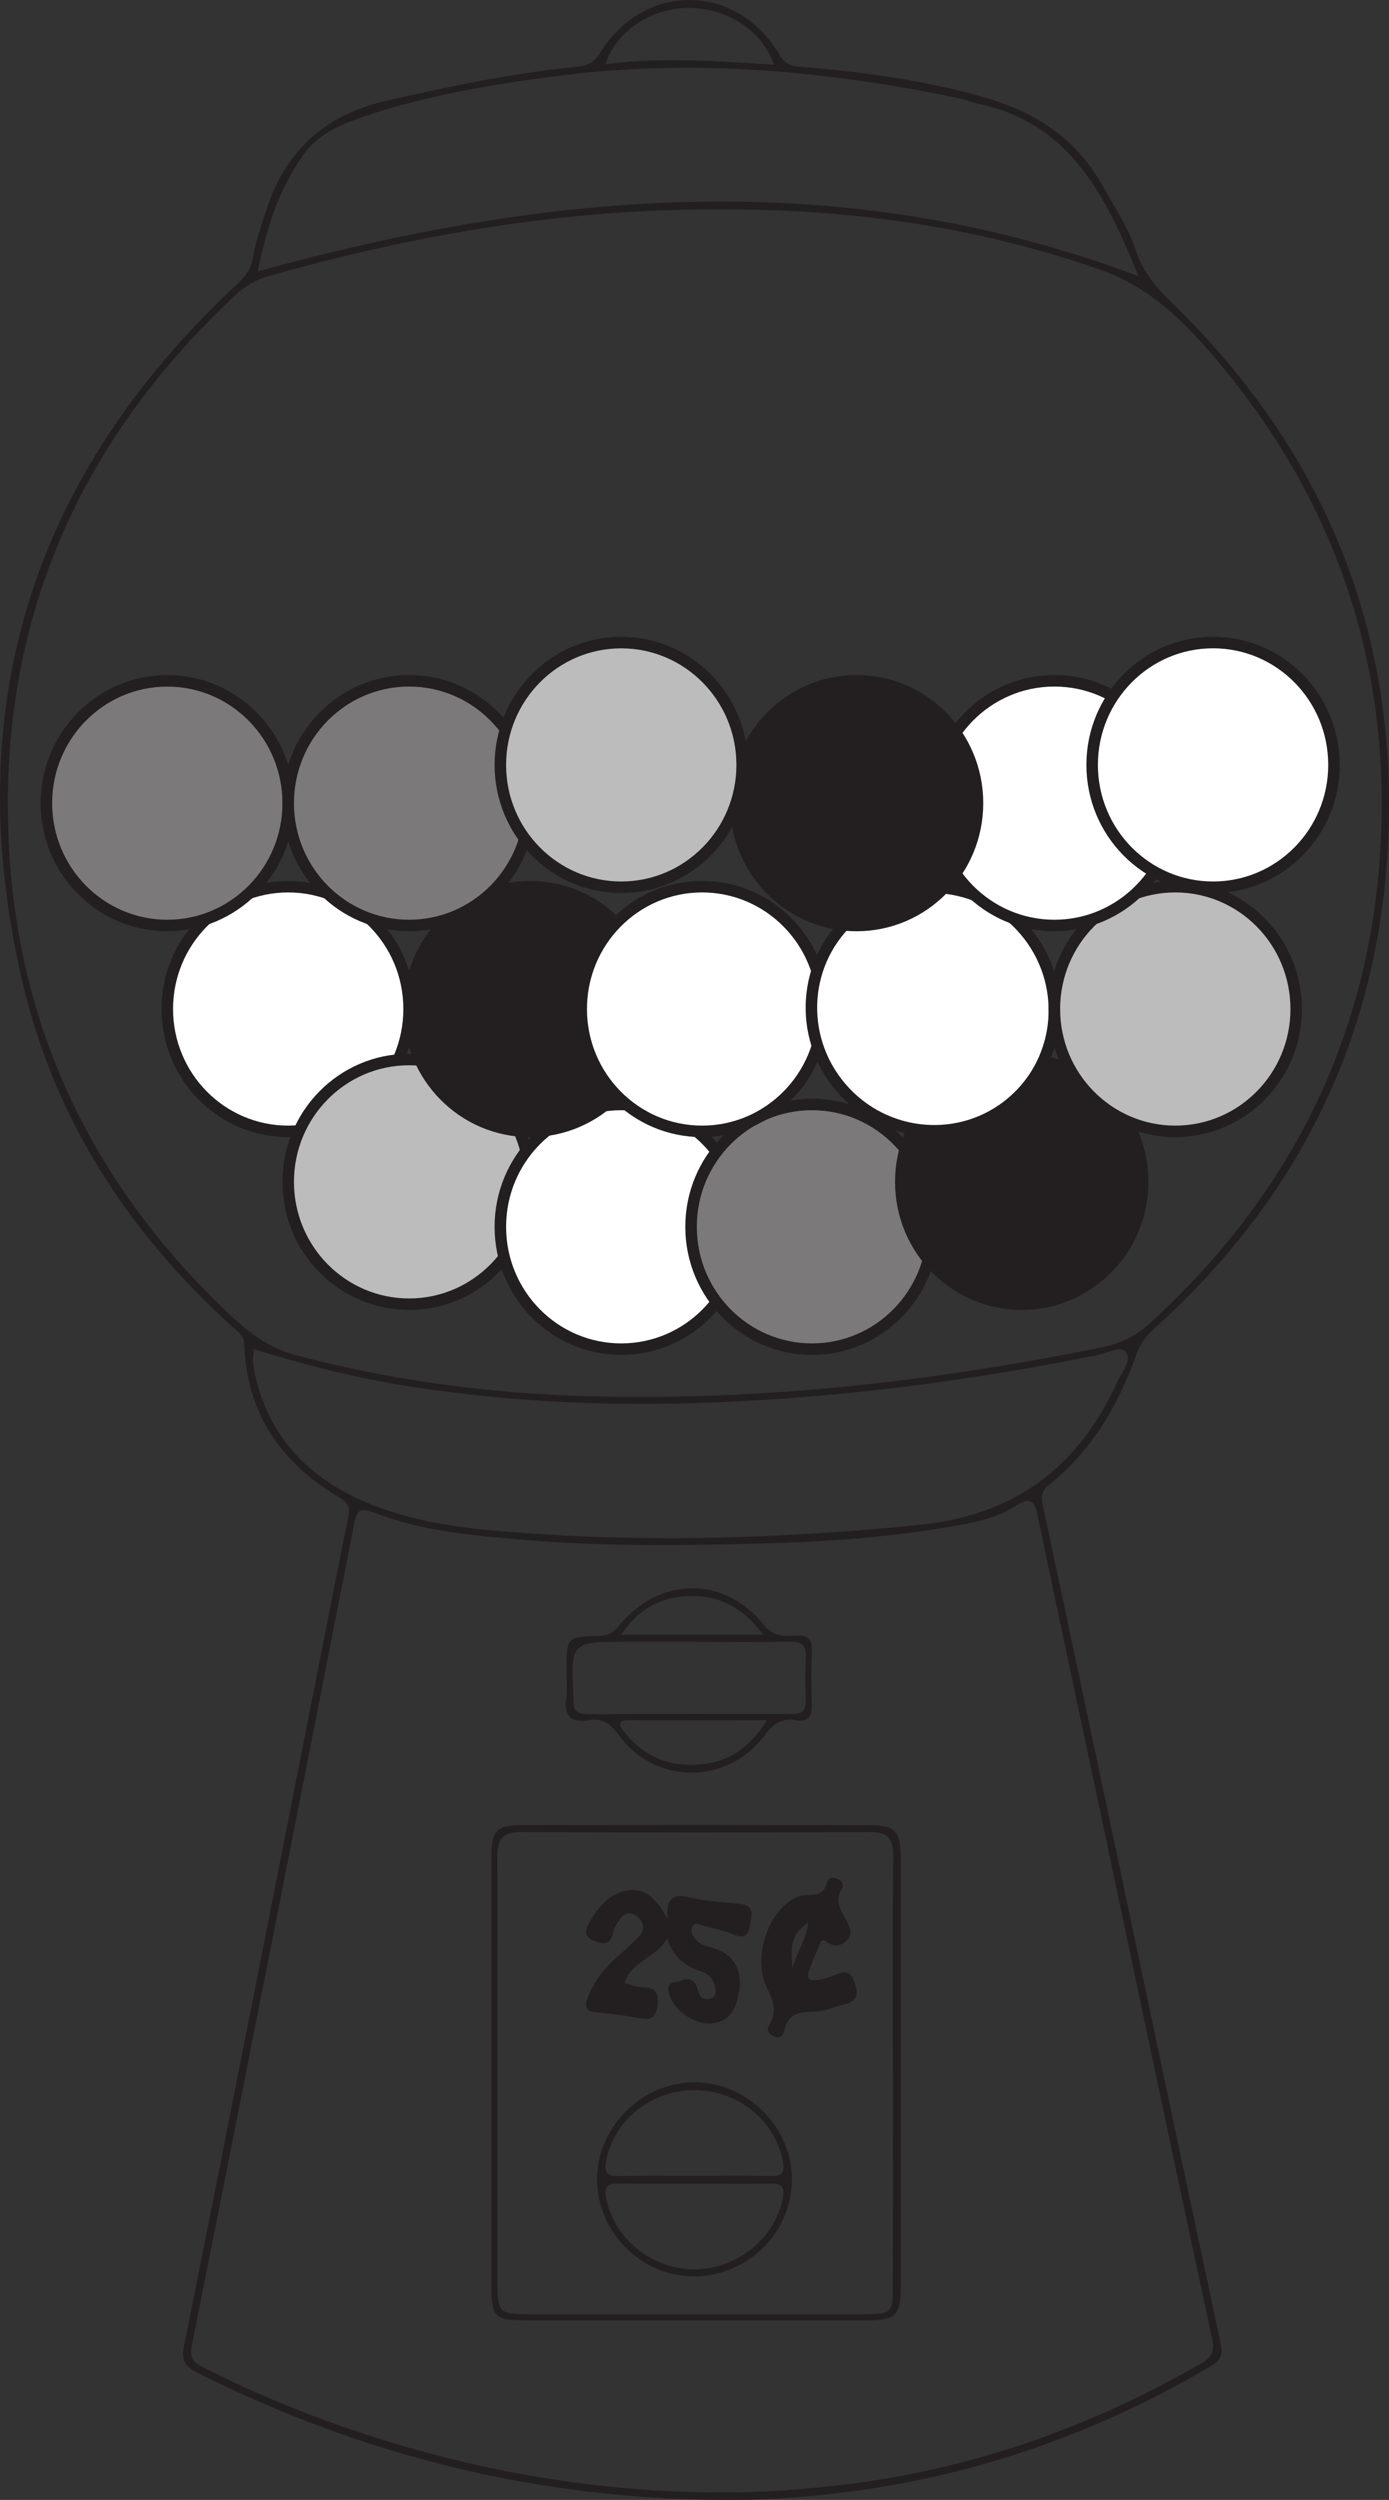
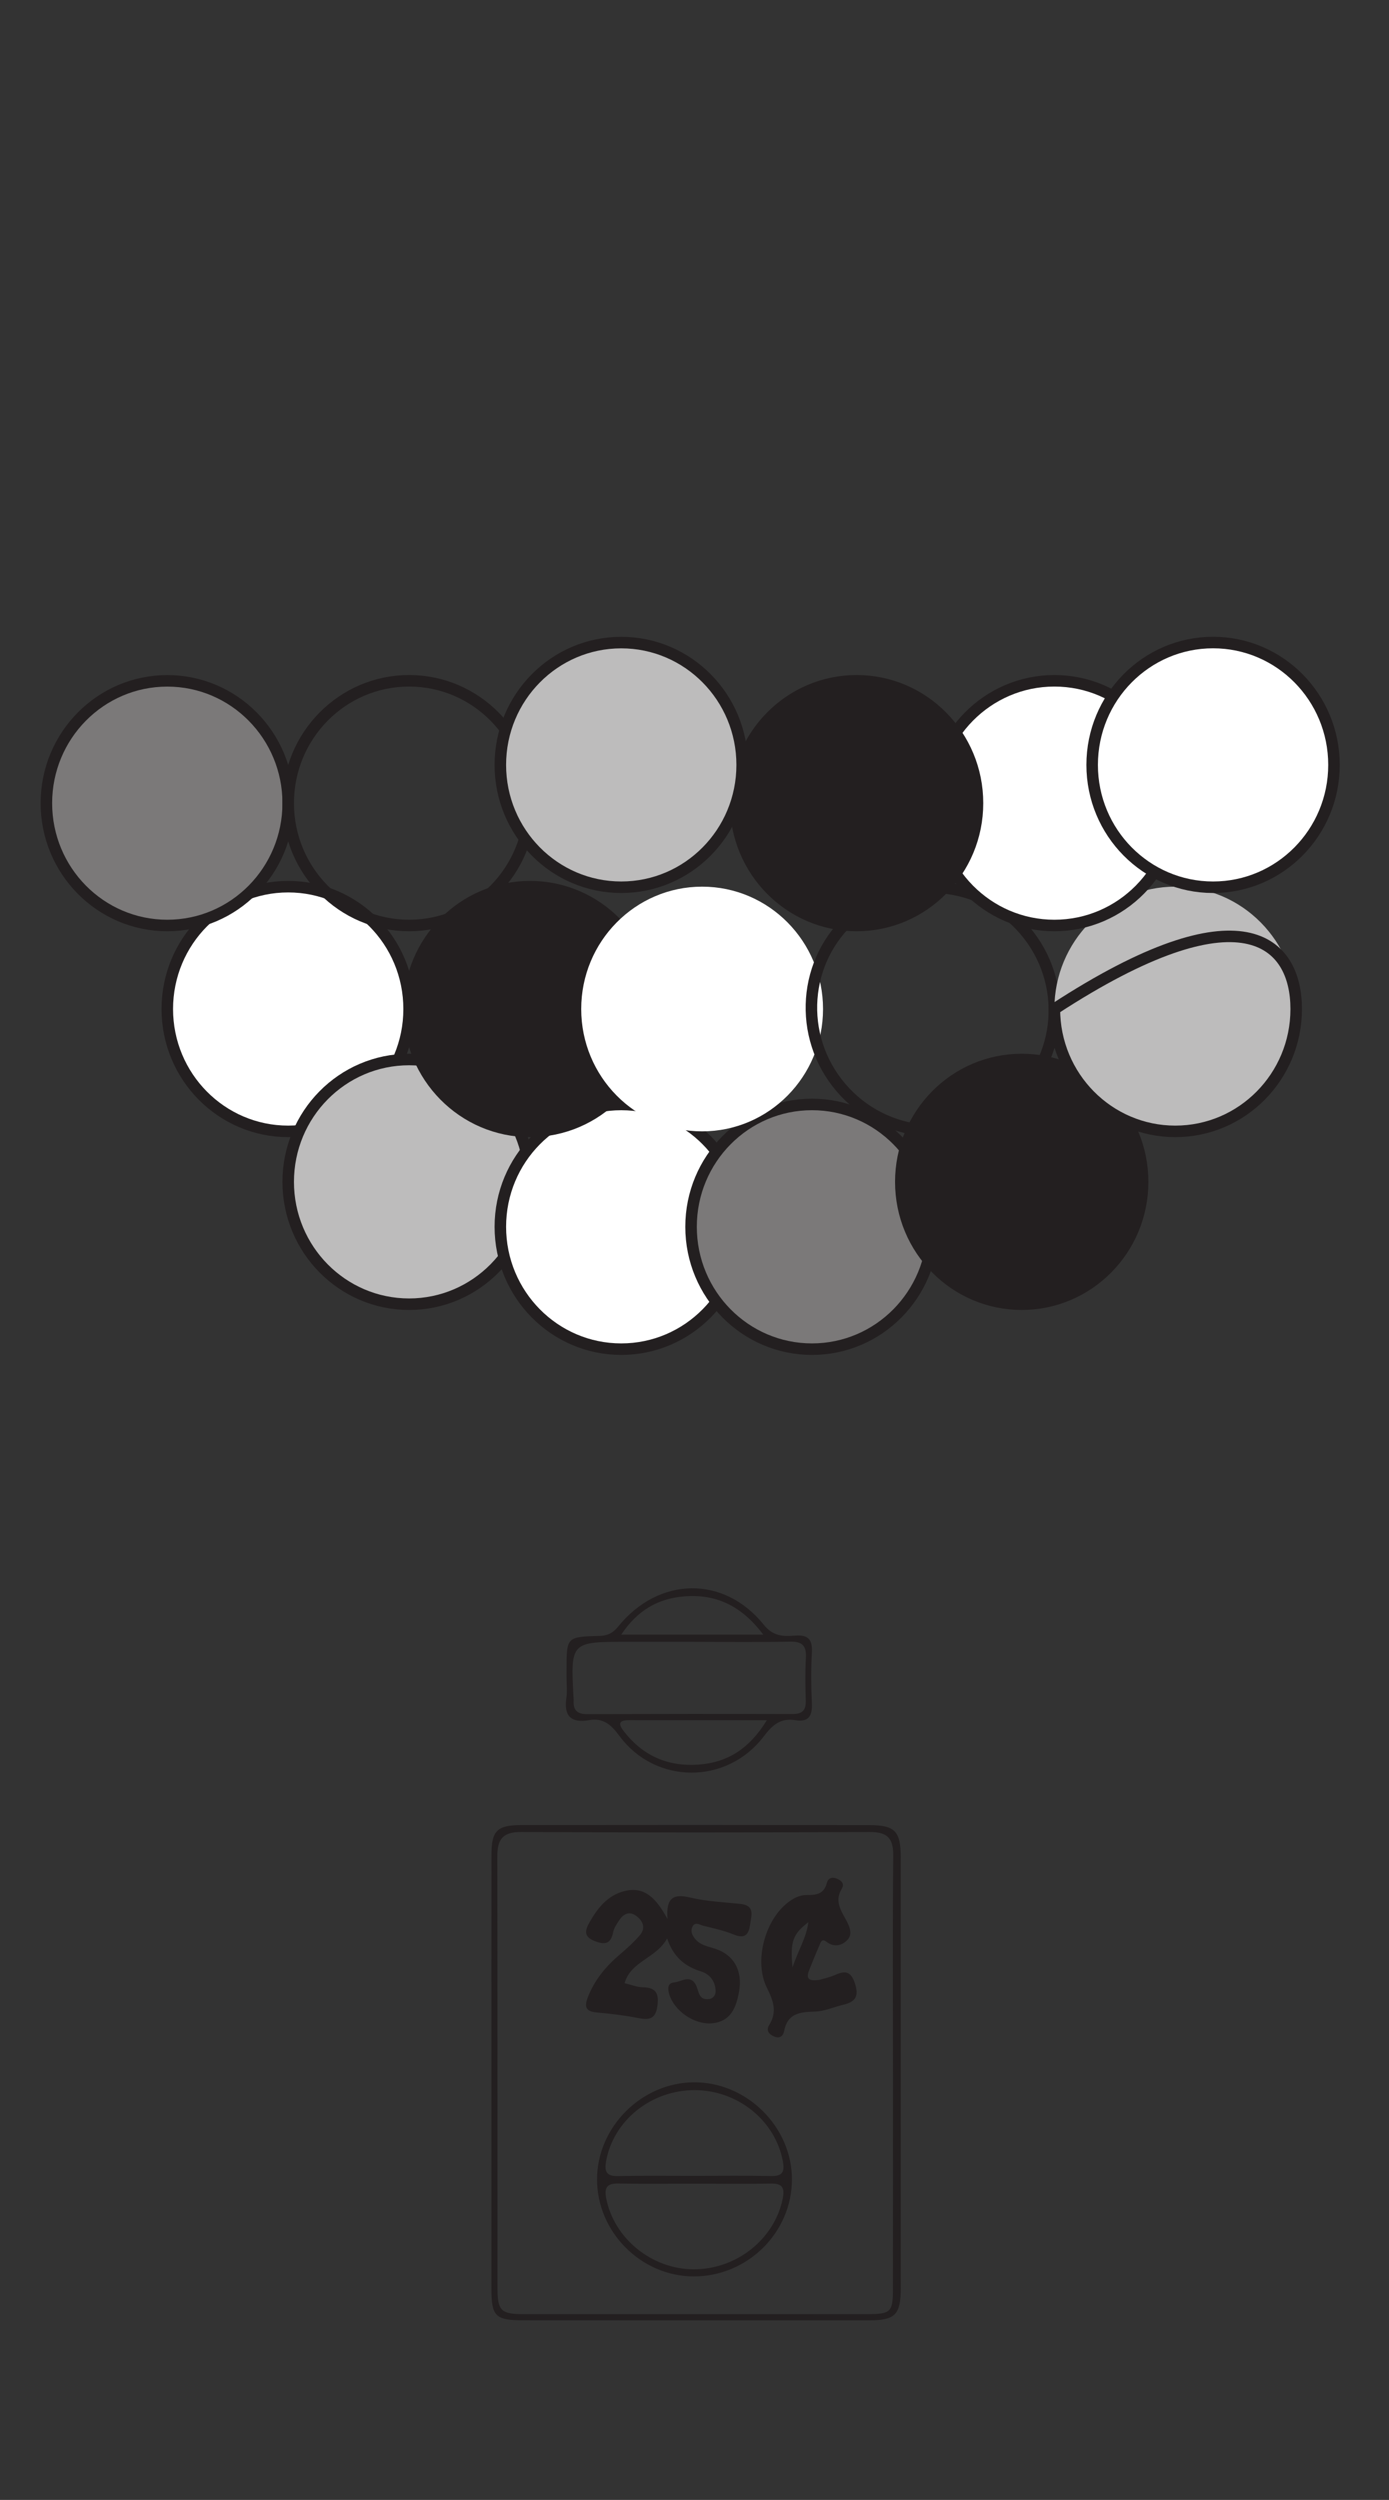
<svg xmlns="http://www.w3.org/2000/svg" width="120.622pt" height="216.97pt" viewBox="0 0 120.622 216.97" version="1.1">
  <rect x="0" y="0" width="120.622" height="216.97" fill="#333333" stroke="none" />
  <defs>
    <clipPath id="clip1">
      <path d="M 0 0 L 120.621 0 L 120.621 216.969 L 0 216.969 Z M 0 0 " />
    </clipPath>
    <clipPath id="clip2">
      <path d="M 77 62 L 120.621 62 L 120.621 113 L 77 113 Z M 77 62 " />
    </clipPath>
    <clipPath id="clip3">
      <path d="M 80 41 L 120.621 41 L 120.621 92 L 80 92 Z M 80 41 " />
    </clipPath>
  </defs>
  <g id="surface1">
    <g clip-path="url(#clip1)" clip-rule="nonzero">
-       <path style=" stroke:none;fill-rule:evenodd;fill:rgb(13.73%,12.16%,12.549%);fill-opacity:1;" d="M 67.203 5.609 C 66.234 2.66 63.074 0.637 59.676 0.688 C 56.484 0.734 53.41 2.789 52.594 5.574 C 57.488 4.926 62.324 5.328 67.203 5.609 M 22.379 23.555 C 47.914 16.527 73.273 14.328 98.875 23.973 C 96.023 17.047 93.027 10.801 85.133 9.047 C 84.445 8.898 83.789 8.629 83.102 8.488 C 71.59 6.109 59.996 5.078 48.281 6.609 C 42.598 7.352 36.945 8.293 31.492 10.156 C 29.535 10.824 27.652 11.621 26.375 13.395 C 24.215 16.395 23.145 19.801 22.379 23.555 M 22.047 117.094 C 22.016 117.516 21.949 117.828 21.977 118.137 C 22.016 118.621 22.086 119.105 22.203 119.574 C 23.551 125.09 27.172 128.555 32.293 130.594 C 37.039 132.477 42.086 132.836 47.09 133.156 C 58.02 133.852 68.922 133.438 79.832 132.344 C 88.133 131.512 93.66 127.332 97.027 119.938 C 97.414 119.09 98.348 118.047 97.734 117.316 C 97.27 116.766 96.047 117.488 95.16 117.645 C 94.949 117.684 94.734 117.711 94.52 117.754 C 83.742 119.922 72.875 121.281 61.879 121.723 C 53.25 122.07 44.684 121.699 36.145 120.418 C 31.383 119.707 26.727 118.551 22.047 117.094 M 64.844 216.297 C 65.926 216.246 67.008 216.215 68.09 216.141 C 69.223 216.062 70.352 215.953 71.48 215.844 C 83.242 214.691 94.164 210.984 104.375 205.078 C 105.266 204.562 105.488 204.047 105.262 202.996 C 102.117 188.359 99.035 173.711 95.934 159.066 C 93.996 149.918 92.039 140.773 90.129 131.621 C 89.863 130.328 89.539 129.836 88.211 130.695 C 86.797 131.613 85.141 132.035 83.484 132.336 C 77.668 133.406 71.785 133.82 65.887 133.969 C 59.066 134.137 52.242 134.223 45.434 133.641 C 41.012 133.266 36.578 132.879 32.395 131.25 C 31.168 130.773 30.961 131.219 30.75 132.289 C 26.086 156.051 21.398 179.805 16.664 203.547 C 16.461 204.578 16.711 204.988 17.566 205.422 C 22.641 208.008 27.914 210.102 33.344 211.785 C 43.602 214.969 54.098 216.52 64.844 216.297 M 62.641 18.176 C 49.223 18.102 36.152 20.332 23.281 23.973 C 22.129 24.301 21.223 24.883 20.387 25.668 C 6.328 38.816 -0.406 54.965 0.82 74.223 C 1.828 90.086 8.496 103.336 20.047 114.184 C 21.672 115.707 23.383 116.988 25.641 117.594 C 34.105 119.859 42.723 120.965 51.453 121.188 C 66.352 121.562 81.062 119.902 95.645 116.941 C 97.234 116.617 98.574 116.008 99.785 114.91 C 112.391 103.449 119.316 89.234 119.945 72.211 C 120.543 56.129 115.242 42.023 104.559 29.973 C 102.031 27.121 99.262 24.703 95.496 23.391 C 84.836 19.668 73.871 18.145 62.641 18.176 M 62.469 216.965 C 46.504 216.844 31.422 213.09 17.156 205.941 C 16.055 205.391 15.73 204.863 15.988 203.582 C 19.996 183.543 23.945 163.488 27.902 143.438 C 28.68 139.516 29.438 135.586 30.246 131.668 C 30.414 130.852 30.238 130.414 29.492 129.973 C 24.43 127 21.422 122.703 21.215 116.703 C 21.184 115.828 20.555 115.5 20.062 115.051 C 11.137 106.934 4.766 97.16 1.992 85.402 C -3.621 61.645 2.656 41.352 20.551 24.703 C 21.297 24.008 21.82 23.336 21.977 22.277 C 22.152 21.113 22.59 19.984 22.93 18.844 C 24.512 13.465 27.859 10.059 33.473 8.77 C 39.016 7.496 44.562 6.332 50.223 5.781 C 51.148 5.691 51.648 5.328 52.125 4.562 C 55.957 -1.594 63.996 -1.504 67.684 4.738 C 68.137 5.508 68.641 5.73 69.473 5.797 C 74.82 6.23 80.121 6.934 85.301 8.395 C 89.805 9.664 93.477 11.969 95.797 16.207 C 96.785 18.012 97.988 19.73 98.617 21.68 C 99.246 23.625 100.449 24.992 101.867 26.371 C 115.621 39.77 121.906 56.148 120.406 75.227 C 119.145 91.254 112.137 104.641 100.152 115.379 C 99.441 116.02 98.977 116.711 98.656 117.617 C 97.098 122.027 94.758 125.957 91.051 128.918 C 90.332 129.496 90.43 130.031 90.582 130.746 C 92.512 139.785 94.43 148.828 96.344 157.871 C 99.559 173.051 102.75 188.234 106.008 203.406 C 106.223 204.41 105.984 204.863 105.168 205.344 C 95.348 211.141 84.816 214.852 73.492 216.285 C 69.832 216.75 66.164 217.008 62.469 216.965 " />
-     </g>
+       </g>
    <path style=" stroke:none;fill-rule:evenodd;fill:rgb(13.73%,12.16%,12.549%);fill-opacity:1;" d="M 77.547 179.941 C 77.547 173.656 77.508 167.367 77.57 161.086 C 77.586 159.535 77.074 158.992 75.504 159 C 65.426 159.051 55.348 159.051 45.27 159 C 43.672 158.988 43.184 159.621 43.188 161.113 C 43.211 173.629 43.195 186.148 43.203 198.664 C 43.207 200.523 43.531 200.84 45.383 200.844 C 55.352 200.852 65.324 200.848 75.293 200.844 C 77.367 200.844 77.543 200.668 77.543 198.637 C 77.551 192.402 77.547 186.172 77.547 179.941 M 42.676 179.828 C 42.676 173.547 42.672 167.266 42.68 160.984 C 42.68 158.898 43.148 158.402 45.273 158.398 C 55.348 158.383 65.422 158.383 75.492 158.402 C 77.738 158.406 78.219 158.934 78.223 161.227 C 78.227 173.684 78.227 186.137 78.223 198.594 C 78.219 200.891 77.742 201.379 75.488 201.383 C 65.473 201.387 55.453 201.387 45.434 201.379 C 43.023 201.379 42.68 201.031 42.676 198.676 C 42.672 192.391 42.676 186.109 42.676 179.828 " />
    <path style=" stroke:none;fill-rule:evenodd;fill:rgb(13.73%,12.16%,12.549%);fill-opacity:1;" d="M 66.285 141.871 C 64.395 139.363 62.168 138.312 59.375 138.555 C 57.133 138.746 55.348 139.762 53.949 141.871 Z M 66.594 149.297 C 62.355 149.297 58.512 149.297 54.668 149.293 C 53.953 149.293 53.562 149.449 54.129 150.199 C 55.766 152.348 57.945 153.336 60.629 153.152 C 63.172 152.98 65.078 151.773 66.594 149.297 M 59.992 142.492 L 54.473 142.492 C 49.539 142.492 49.539 142.492 49.812 147.441 C 49.816 147.492 49.82 147.547 49.816 147.602 C 49.766 148.418 50.129 148.77 50.965 148.77 C 56.914 148.75 62.867 148.746 68.82 148.762 C 69.652 148.766 69.996 148.453 69.973 147.617 C 69.938 146.375 69.914 145.125 69.984 143.883 C 70.043 142.832 69.668 142.453 68.598 142.477 C 65.73 142.535 62.863 142.496 59.992 142.492 M 49.199 145.582 L 49.199 144.934 C 49.199 142.078 49.199 142.059 52.051 141.98 C 52.766 141.965 53.223 141.738 53.68 141.172 C 57.207 136.812 62.879 136.715 66.336 141.023 C 67.152 142.039 68.047 142.031 69.047 141.953 C 70.199 141.863 70.566 142.309 70.504 143.43 C 70.426 144.883 70.434 146.352 70.504 147.805 C 70.555 148.887 70.254 149.488 69.074 149.297 C 67.793 149.086 67.086 149.699 66.324 150.703 C 63.117 154.922 56.895 154.887 53.777 150.645 C 53.055 149.66 52.371 149.082 51.152 149.293 C 49.605 149.559 48.949 148.953 49.184 147.363 C 49.27 146.781 49.199 146.18 49.199 145.582 " />
    <path style=" stroke:none;fill-rule:evenodd;fill:rgb(13.73%,12.16%,12.549%);fill-opacity:1;" d="M 57.934 168.234 C 56.988 169.973 54.801 170.184 54.238 172.117 C 54.809 172.254 55.316 172.469 55.828 172.477 C 57.031 172.492 57.234 173.082 57.082 174.145 C 56.914 175.328 56.266 175.309 55.348 175.133 C 54.184 174.906 52.996 174.766 51.809 174.66 C 50.902 174.574 50.719 174.211 51.035 173.379 C 51.613 171.863 52.598 170.676 53.812 169.641 C 54.43 169.113 55.043 168.57 55.566 167.957 C 56.094 167.336 55.84 166.711 55.246 166.277 C 54.625 165.824 54.117 166.129 53.75 166.691 C 53.543 167.008 53.316 167.344 53.246 167.699 C 53.039 168.723 52.535 168.816 51.633 168.461 C 50.609 168.062 50.844 167.453 51.215 166.801 C 51.902 165.602 52.754 164.527 54.148 164.148 C 55.961 163.656 56.984 164.742 57.969 166.555 C 57.809 164.637 58.539 164.355 59.941 164.688 C 61.355 165.023 62.832 165.09 64.289 165.238 C 65.602 165.375 65.242 166.258 65.137 167.039 C 65.02 167.902 64.688 168.293 63.73 167.902 C 62.883 167.555 61.973 167.359 61.082 167.137 C 60.762 167.059 60.332 166.723 60.109 167.273 C 59.949 167.66 60.141 168.012 60.398 168.312 C 60.852 168.844 61.516 168.934 62.125 169.137 C 63.719 169.66 64.508 171.02 64.18 172.855 C 63.945 174.176 63.496 175.43 61.875 175.598 C 60.309 175.762 58.531 174.52 58.109 173.051 C 57.973 172.562 57.977 172.105 58.539 172.055 C 59.164 172 59.926 171.352 60.414 172.238 C 60.707 172.773 60.621 173.617 61.574 173.5 C 61.934 173.453 62.152 173.152 62.145 172.809 C 62.125 171.953 61.645 171.336 60.871 171.098 C 59.484 170.664 58.484 169.863 57.934 168.234 " />
    <path style=" stroke:none;fill-rule:evenodd;fill:rgb(13.73%,12.16%,12.549%);fill-opacity:1;" d="M 68.824 170.75 C 69.324 169.23 70.02 168.211 70.199 166.828 C 68.852 167.855 68.605 168.508 68.824 170.75 M 71.145 171.836 C 71.512 171.727 72 171.629 72.441 171.438 C 73.289 171.062 73.855 170.969 74.238 172.125 C 74.605 173.242 74.305 173.734 73.258 173.984 C 72.414 174.188 71.586 174.566 70.742 174.586 C 69.453 174.621 68.383 174.742 68.094 176.281 C 68.023 176.656 67.758 176.961 67.254 176.758 C 66.762 176.562 66.508 176.215 66.793 175.758 C 67.523 174.594 67.152 173.641 66.586 172.492 C 65.531 170.344 66.324 167.066 68.066 165.426 C 68.625 164.898 69.285 164.465 70.07 164.469 C 70.902 164.477 71.555 164.379 71.801 163.434 C 71.91 163.008 72.238 162.863 72.695 163.055 C 73.125 163.238 73.344 163.531 73.098 163.93 C 72.52 164.879 72.918 165.648 73.387 166.477 C 73.699 167.031 74.086 167.773 73.648 168.297 C 73.223 168.809 72.488 169.086 71.773 168.527 C 71.324 168.18 71.246 168.648 71.133 168.902 C 70.824 169.59 70.551 170.297 70.266 171 C 69.922 171.836 70.379 171.938 71.145 171.836 " />
    <path style=" stroke:none;fill-rule:evenodd;fill:rgb(13.73%,12.16%,12.549%);fill-opacity:1;" d="M 60.48 189.52 C 58.207 189.52 55.934 189.547 53.66 189.508 C 52.668 189.492 52.473 189.918 52.645 190.805 C 53.328 194.273 56.582 196.934 60.219 196.953 C 63.953 196.973 67.262 194.336 67.973 190.816 C 68.148 189.938 67.98 189.492 66.973 189.512 C 64.809 189.551 62.645 189.523 60.48 189.52 M 60.305 188.844 C 62.523 188.844 64.742 188.812 66.957 188.859 C 67.949 188.883 68.152 188.496 67.988 187.598 C 67.348 184.066 64.082 181.406 60.324 181.402 C 56.543 181.398 53.273 184.035 52.633 187.57 C 52.477 188.434 52.641 188.887 53.656 188.863 C 55.871 188.812 58.09 188.848 60.305 188.844 M 60.242 180.723 C 64.844 180.688 68.785 184.59 68.773 189.168 C 68.762 193.785 64.891 197.59 60.215 197.57 C 55.66 197.551 51.84 193.703 51.848 189.141 C 51.852 184.617 55.699 180.758 60.242 180.723 " />
    <path style=" stroke:none;fill-rule:nonzero;fill:rgb(100%,100%,100%);fill-opacity:1;" d="M 35.527 87.574 C 35.527 93.438 30.824 98.191 25.027 98.191 C 19.227 98.191 14.527 93.438 14.527 87.574 C 14.527 81.707 19.227 76.953 25.027 76.953 C 30.824 76.953 35.527 81.707 35.527 87.574 " />
    <path style="fill:none;stroke-width:1;stroke-linecap:butt;stroke-linejoin:miter;stroke:rgb(13.73%,12.16%,12.549%);stroke-opacity:1;stroke-miterlimit:10;" d="M 0.001 -0.002 C 0.001 -5.865 -4.702 -10.619 -10.499 -10.619 C -16.3 -10.619 -20.999 -5.865 -20.999 -0.002 C -20.999 5.866 -16.3 10.619 -10.499 10.619 C -4.702 10.619 0.001 5.866 0.001 -0.002 Z M 0.001 -0.002 " transform="matrix(1,0,0,-1,35.527,87.573)" />
    <path style=" stroke:none;fill-rule:nonzero;fill:rgb(74.12%,73.648%,73.766%);fill-opacity:1;" d="M 46.027 102.574 C 46.027 108.438 41.324 113.191 35.527 113.191 C 29.727 113.191 25.027 108.438 25.027 102.574 C 25.027 96.707 29.727 91.953 35.527 91.953 C 41.324 91.953 46.027 96.707 46.027 102.574 " />
    <path style="fill:none;stroke-width:1;stroke-linecap:butt;stroke-linejoin:miter;stroke:rgb(13.73%,12.16%,12.549%);stroke-opacity:1;stroke-miterlimit:10;" d="M 0.001 -0.002 C 0.001 -5.865 -4.702 -10.619 -10.499 -10.619 C -16.3 -10.619 -20.999 -5.865 -20.999 -0.002 C -20.999 5.866 -16.3 10.619 -10.499 10.619 C -4.702 10.619 0.001 5.866 0.001 -0.002 Z M 0.001 -0.002 " transform="matrix(1,0,0,-1,46.027,102.573)" />
    <path style=" stroke:none;fill-rule:nonzero;fill:rgb(100%,100%,100%);fill-opacity:1;" d="M 64.449 106.473 C 64.449 112.34 59.746 117.094 53.949 117.094 C 48.148 117.094 43.449 112.34 43.449 106.473 C 43.449 100.609 48.148 95.855 53.949 95.855 C 59.746 95.855 64.449 100.609 64.449 106.473 " />
    <path style="fill:none;stroke-width:1;stroke-linecap:butt;stroke-linejoin:miter;stroke:rgb(13.73%,12.16%,12.549%);stroke-opacity:1;stroke-miterlimit:10;" d="M 0.002 0.002 C 0.002 -5.865 -4.702 -10.619 -10.498 -10.619 C -16.299 -10.619 -20.998 -5.865 -20.998 0.002 C -20.998 5.865 -16.299 10.619 -10.498 10.619 C -4.702 10.619 0.002 5.865 0.002 0.002 Z M 0.002 0.002 " transform="matrix(1,0,0,-1,64.448,106.475)" />
    <path style=" stroke:none;fill-rule:nonzero;fill:rgb(48.238%,47.296%,47.53%);fill-opacity:1;" d="M 81.012 106.473 C 81.012 112.34 76.312 117.094 70.512 117.094 C 64.715 117.094 60.012 112.34 60.012 106.473 C 60.012 100.609 64.715 95.855 70.512 95.855 C 76.312 95.855 81.012 100.609 81.012 106.473 " />
    <path style="fill:none;stroke-width:1;stroke-linecap:butt;stroke-linejoin:miter;stroke:rgb(13.73%,12.16%,12.549%);stroke-opacity:1;stroke-miterlimit:10;" d="M -0 0.001 C -0 -5.866 -4.7 -10.62 -10.5 -10.62 C -16.297 -10.62 -21 -5.866 -21 0.001 C -21 5.865 -16.297 10.619 -10.5 10.619 C -4.7 10.619 -0 5.865 -0 0.001 Z M -0 0.001 " transform="matrix(1,0,0,-1,81.012,106.474)" />
    <path style=" stroke:none;fill-rule:nonzero;fill:rgb(13.73%,12.16%,12.549%);fill-opacity:1;" d="M 99.227 102.574 C 99.227 108.438 94.523 113.191 88.727 113.191 C 82.926 113.191 78.227 108.438 78.227 102.574 C 78.227 96.707 82.926 91.953 88.727 91.953 C 94.523 91.953 99.227 96.707 99.227 102.574 " />
    <path style="fill:none;stroke-width:1;stroke-linecap:butt;stroke-linejoin:miter;stroke:rgb(13.73%,12.16%,12.549%);stroke-opacity:1;stroke-miterlimit:10;" d="M 0.002 -0.002 C 0.002 -5.865 -4.702 -10.619 -10.498 -10.619 C -16.299 -10.619 -20.998 -5.865 -20.998 -0.002 C -20.998 5.866 -16.299 10.619 -10.498 10.619 C -4.702 10.619 0.002 5.866 0.002 -0.002 Z M 0.002 -0.002 " transform="matrix(1,0,0,-1,99.225,102.573)" />
    <path style=" stroke:none;fill-rule:nonzero;fill:rgb(13.73%,12.16%,12.549%);fill-opacity:1;" d="M 56.527 87.574 C 56.527 93.438 51.824 98.191 46.027 98.191 C 40.227 98.191 35.527 93.438 35.527 87.574 C 35.527 81.707 40.227 76.953 46.027 76.953 C 51.824 76.953 56.527 81.707 56.527 87.574 " />
    <path style="fill:none;stroke-width:1;stroke-linecap:butt;stroke-linejoin:miter;stroke:rgb(13.73%,12.16%,12.549%);stroke-opacity:1;stroke-miterlimit:10;" d="M 0.001 -0.002 C 0.001 -5.865 -4.702 -10.619 -10.499 -10.619 C -16.3 -10.619 -20.999 -5.865 -20.999 -0.002 C -20.999 5.866 -16.3 10.619 -10.499 10.619 C -4.702 10.619 0.001 5.866 0.001 -0.002 Z M 0.001 -0.002 " transform="matrix(1,0,0,-1,56.527,87.573)" />
    <path style=" stroke:none;fill-rule:nonzero;fill:rgb(100%,100%,100%);fill-opacity:1;" d="M 71.473 87.574 C 71.473 93.438 66.77 98.191 60.973 98.191 C 55.172 98.191 50.473 93.438 50.473 87.574 C 50.473 81.707 55.172 76.953 60.973 76.953 C 66.77 76.953 71.473 81.707 71.473 87.574 " />
-     <path style="fill:none;stroke-width:1;stroke-linecap:butt;stroke-linejoin:miter;stroke:rgb(13.73%,12.16%,12.549%);stroke-opacity:1;stroke-miterlimit:10;" d="M 0.002 -0.002 C 0.002 -5.865 -4.702 -10.619 -10.498 -10.619 C -16.299 -10.619 -20.998 -5.865 -20.998 -0.002 C -20.998 5.866 -16.299 10.619 -10.498 10.619 C -4.702 10.619 0.002 5.866 0.002 -0.002 Z M 0.002 -0.002 " transform="matrix(1,0,0,-1,71.471,87.573)" />
-     <path style=" stroke:none;fill-rule:nonzero;fill:rgb(100%,100%,100%);fill-opacity:1;" d="M 88.996 80.75 C 92.805 85.211 92.32 91.879 87.91 95.645 C 83.5 99.414 76.84 98.852 73.031 94.395 C 69.219 89.934 69.707 83.266 74.113 79.5 C 78.523 75.73 85.184 76.293 88.996 80.75 " />
    <path style="fill:none;stroke-width:1;stroke-linecap:butt;stroke-linejoin:miter;stroke:rgb(13.73%,12.16%,12.549%);stroke-opacity:1;stroke-miterlimit:10;" d="M 0.002 0.001 C 3.81 -4.46 3.326 -11.128 -1.084 -14.893 C -5.495 -18.663 -12.155 -18.1 -15.963 -13.643 C -19.776 -9.182 -19.287 -2.514 -14.881 1.251 C -10.471 5.021 -3.811 4.458 0.002 0.001 Z M 0.002 0.001 " transform="matrix(1,0,0,-1,88.995,80.751)" />
    <path style=" stroke:none;fill-rule:nonzero;fill:rgb(48.238%,47.296%,47.53%);fill-opacity:1;" d="M 25.027 69.707 C 25.027 75.57 20.324 80.324 14.527 80.324 C 8.727 80.324 4.027 75.57 4.027 69.707 C 4.027 63.844 8.727 59.09 14.527 59.09 C 20.324 59.09 25.027 63.844 25.027 69.707 " />
    <path style="fill:none;stroke-width:1;stroke-linecap:butt;stroke-linejoin:miter;stroke:rgb(13.73%,12.16%,12.549%);stroke-opacity:1;stroke-miterlimit:10;" d="M 0.001 -0.001 C 0.001 -5.864 -4.702 -10.618 -10.499 -10.618 C -16.3 -10.618 -20.999 -5.864 -20.999 -0.001 C -20.999 5.862 -16.3 10.616 -10.499 10.616 C -4.702 10.616 0.001 5.862 0.001 -0.001 Z M 0.001 -0.001 " transform="matrix(1,0,0,-1,25.027,69.706)" />
    <path style=" stroke:none;fill-rule:nonzero;fill:rgb(74.12%,73.648%,73.766%);fill-opacity:1;" d="M 112.562 87.574 C 112.562 93.438 107.863 98.191 102.062 98.191 C 96.266 98.191 91.562 93.438 91.562 87.574 C 91.562 81.707 96.266 76.953 102.062 76.953 C 107.863 76.953 112.562 81.707 112.562 87.574 " />
    <g clip-path="url(#clip2)" clip-rule="nonzero">
-       <path style="fill:none;stroke-width:1;stroke-linecap:butt;stroke-linejoin:miter;stroke:rgb(13.73%,12.16%,12.549%);stroke-opacity:1;stroke-miterlimit:10;" d="M -0 -0.002 C -0 -5.865 -4.7 -10.619 -10.5 -10.619 C -16.297 -10.619 -21 -5.865 -21 -0.002 C -21 5.866 -16.297 10.619 -10.5 10.619 C -4.7 10.619 -0 5.866 -0 -0.002 Z M -0 -0.002 " transform="matrix(1,0,0,-1,112.563,87.573)" />
+       <path style="fill:none;stroke-width:1;stroke-linecap:butt;stroke-linejoin:miter;stroke:rgb(13.73%,12.16%,12.549%);stroke-opacity:1;stroke-miterlimit:10;" d="M -0 -0.002 C -0 -5.865 -4.7 -10.619 -10.5 -10.619 C -16.297 -10.619 -21 -5.865 -21 -0.002 C -4.7 10.619 -0 5.866 -0 -0.002 Z M -0 -0.002 " transform="matrix(1,0,0,-1,112.563,87.573)" />
    </g>
    <path style=" stroke:none;fill-rule:nonzero;fill:rgb(100%,100%,100%);fill-opacity:1;" d="M 102.062 69.707 C 102.062 75.57 97.363 80.324 91.562 80.324 C 85.766 80.324 81.062 75.57 81.062 69.707 C 81.062 63.84 85.766 59.086 91.562 59.086 C 97.363 59.086 102.062 63.84 102.062 69.707 " />
    <path style="fill:none;stroke-width:1;stroke-linecap:butt;stroke-linejoin:miter;stroke:rgb(13.73%,12.16%,12.549%);stroke-opacity:1;stroke-miterlimit:10;" d="M -0 -0.002 C -0 -5.865 -4.7 -10.619 -10.5 -10.619 C -16.297 -10.619 -21 -5.865 -21 -0.002 C -21 5.866 -16.297 10.619 -10.5 10.619 C -4.7 10.619 -0 5.866 -0 -0.002 Z M -0 -0.002 " transform="matrix(1,0,0,-1,102.063,69.705)" />
-     <path style=" stroke:none;fill-rule:nonzero;fill:rgb(48.238%,47.296%,47.53%);fill-opacity:1;" d="M 46.027 69.707 C 46.027 75.57 41.324 80.324 35.527 80.324 C 29.727 80.324 25.027 75.57 25.027 69.707 C 25.027 63.84 29.727 59.086 35.527 59.086 C 41.324 59.086 46.027 63.84 46.027 69.707 " />
    <path style="fill:none;stroke-width:1;stroke-linecap:butt;stroke-linejoin:miter;stroke:rgb(13.73%,12.16%,12.549%);stroke-opacity:1;stroke-miterlimit:10;" d="M 0.001 -0.002 C 0.001 -5.865 -4.702 -10.619 -10.499 -10.619 C -16.3 -10.619 -20.999 -5.865 -20.999 -0.002 C -20.999 5.866 -16.3 10.619 -10.499 10.619 C -4.702 10.619 0.001 5.866 0.001 -0.002 Z M 0.001 -0.002 " transform="matrix(1,0,0,-1,46.027,69.705)" />
    <path style=" stroke:none;fill-rule:nonzero;fill:rgb(13.73%,12.16%,12.549%);fill-opacity:1;" d="M 84.887 69.707 C 84.887 75.57 80.188 80.324 74.387 80.324 C 68.59 80.324 63.887 75.57 63.887 69.707 C 63.887 63.84 68.59 59.086 74.387 59.086 C 80.188 59.086 84.887 63.84 84.887 69.707 " />
    <path style="fill:none;stroke-width:1;stroke-linecap:butt;stroke-linejoin:miter;stroke:rgb(13.73%,12.16%,12.549%);stroke-opacity:1;stroke-miterlimit:10;" d="M -0 -0.002 C -0 -5.865 -4.7 -10.619 -10.5 -10.619 C -16.297 -10.619 -21 -5.865 -21 -0.002 C -21 5.866 -16.297 10.619 -10.5 10.619 C -4.7 10.619 -0 5.866 -0 -0.002 Z M -0 -0.002 " transform="matrix(1,0,0,-1,84.887,69.705)" />
    <path style=" stroke:none;fill-rule:nonzero;fill:rgb(74.12%,73.648%,73.766%);fill-opacity:1;" d="M 64.449 66.387 C 64.449 72.25 59.746 77.004 53.949 77.004 C 48.148 77.004 43.449 72.25 43.449 66.387 C 43.449 60.523 48.148 55.77 53.949 55.77 C 59.746 55.77 64.449 60.523 64.449 66.387 " />
    <path style="fill:none;stroke-width:1;stroke-linecap:butt;stroke-linejoin:miter;stroke:rgb(13.73%,12.16%,12.549%);stroke-opacity:1;stroke-miterlimit:10;" d="M 0.002 -0.001 C 0.002 -5.864 -4.702 -10.618 -10.498 -10.618 C -16.299 -10.618 -20.998 -5.864 -20.998 -0.001 C -20.998 5.862 -16.299 10.616 -10.498 10.616 C -4.702 10.616 0.002 5.862 0.002 -0.001 Z M 0.002 -0.001 " transform="matrix(1,0,0,-1,64.448,66.386)" />
    <path style=" stroke:none;fill-rule:nonzero;fill:rgb(100%,100%,100%);fill-opacity:1;" d="M 115.844 66.387 C 115.844 72.25 111.145 77.004 105.344 77.004 C 99.547 77.004 94.844 72.25 94.844 66.387 C 94.844 60.52 99.547 55.766 105.344 55.766 C 111.145 55.766 115.844 60.52 115.844 66.387 " />
    <g clip-path="url(#clip3)" clip-rule="nonzero">
      <path style="fill:none;stroke-width:1;stroke-linecap:butt;stroke-linejoin:miter;stroke:rgb(13.73%,12.16%,12.549%);stroke-opacity:1;stroke-miterlimit:10;" d="M -0.001 -0.002 C -0.001 -5.865 -4.701 -10.619 -10.501 -10.619 C -16.298 -10.619 -21.001 -5.865 -21.001 -0.002 C -21.001 5.866 -16.298 10.619 -10.501 10.619 C -4.701 10.619 -0.001 5.866 -0.001 -0.002 Z M -0.001 -0.002 " transform="matrix(1,0,0,-1,115.845,66.385)" />
    </g>
  </g>
</svg>